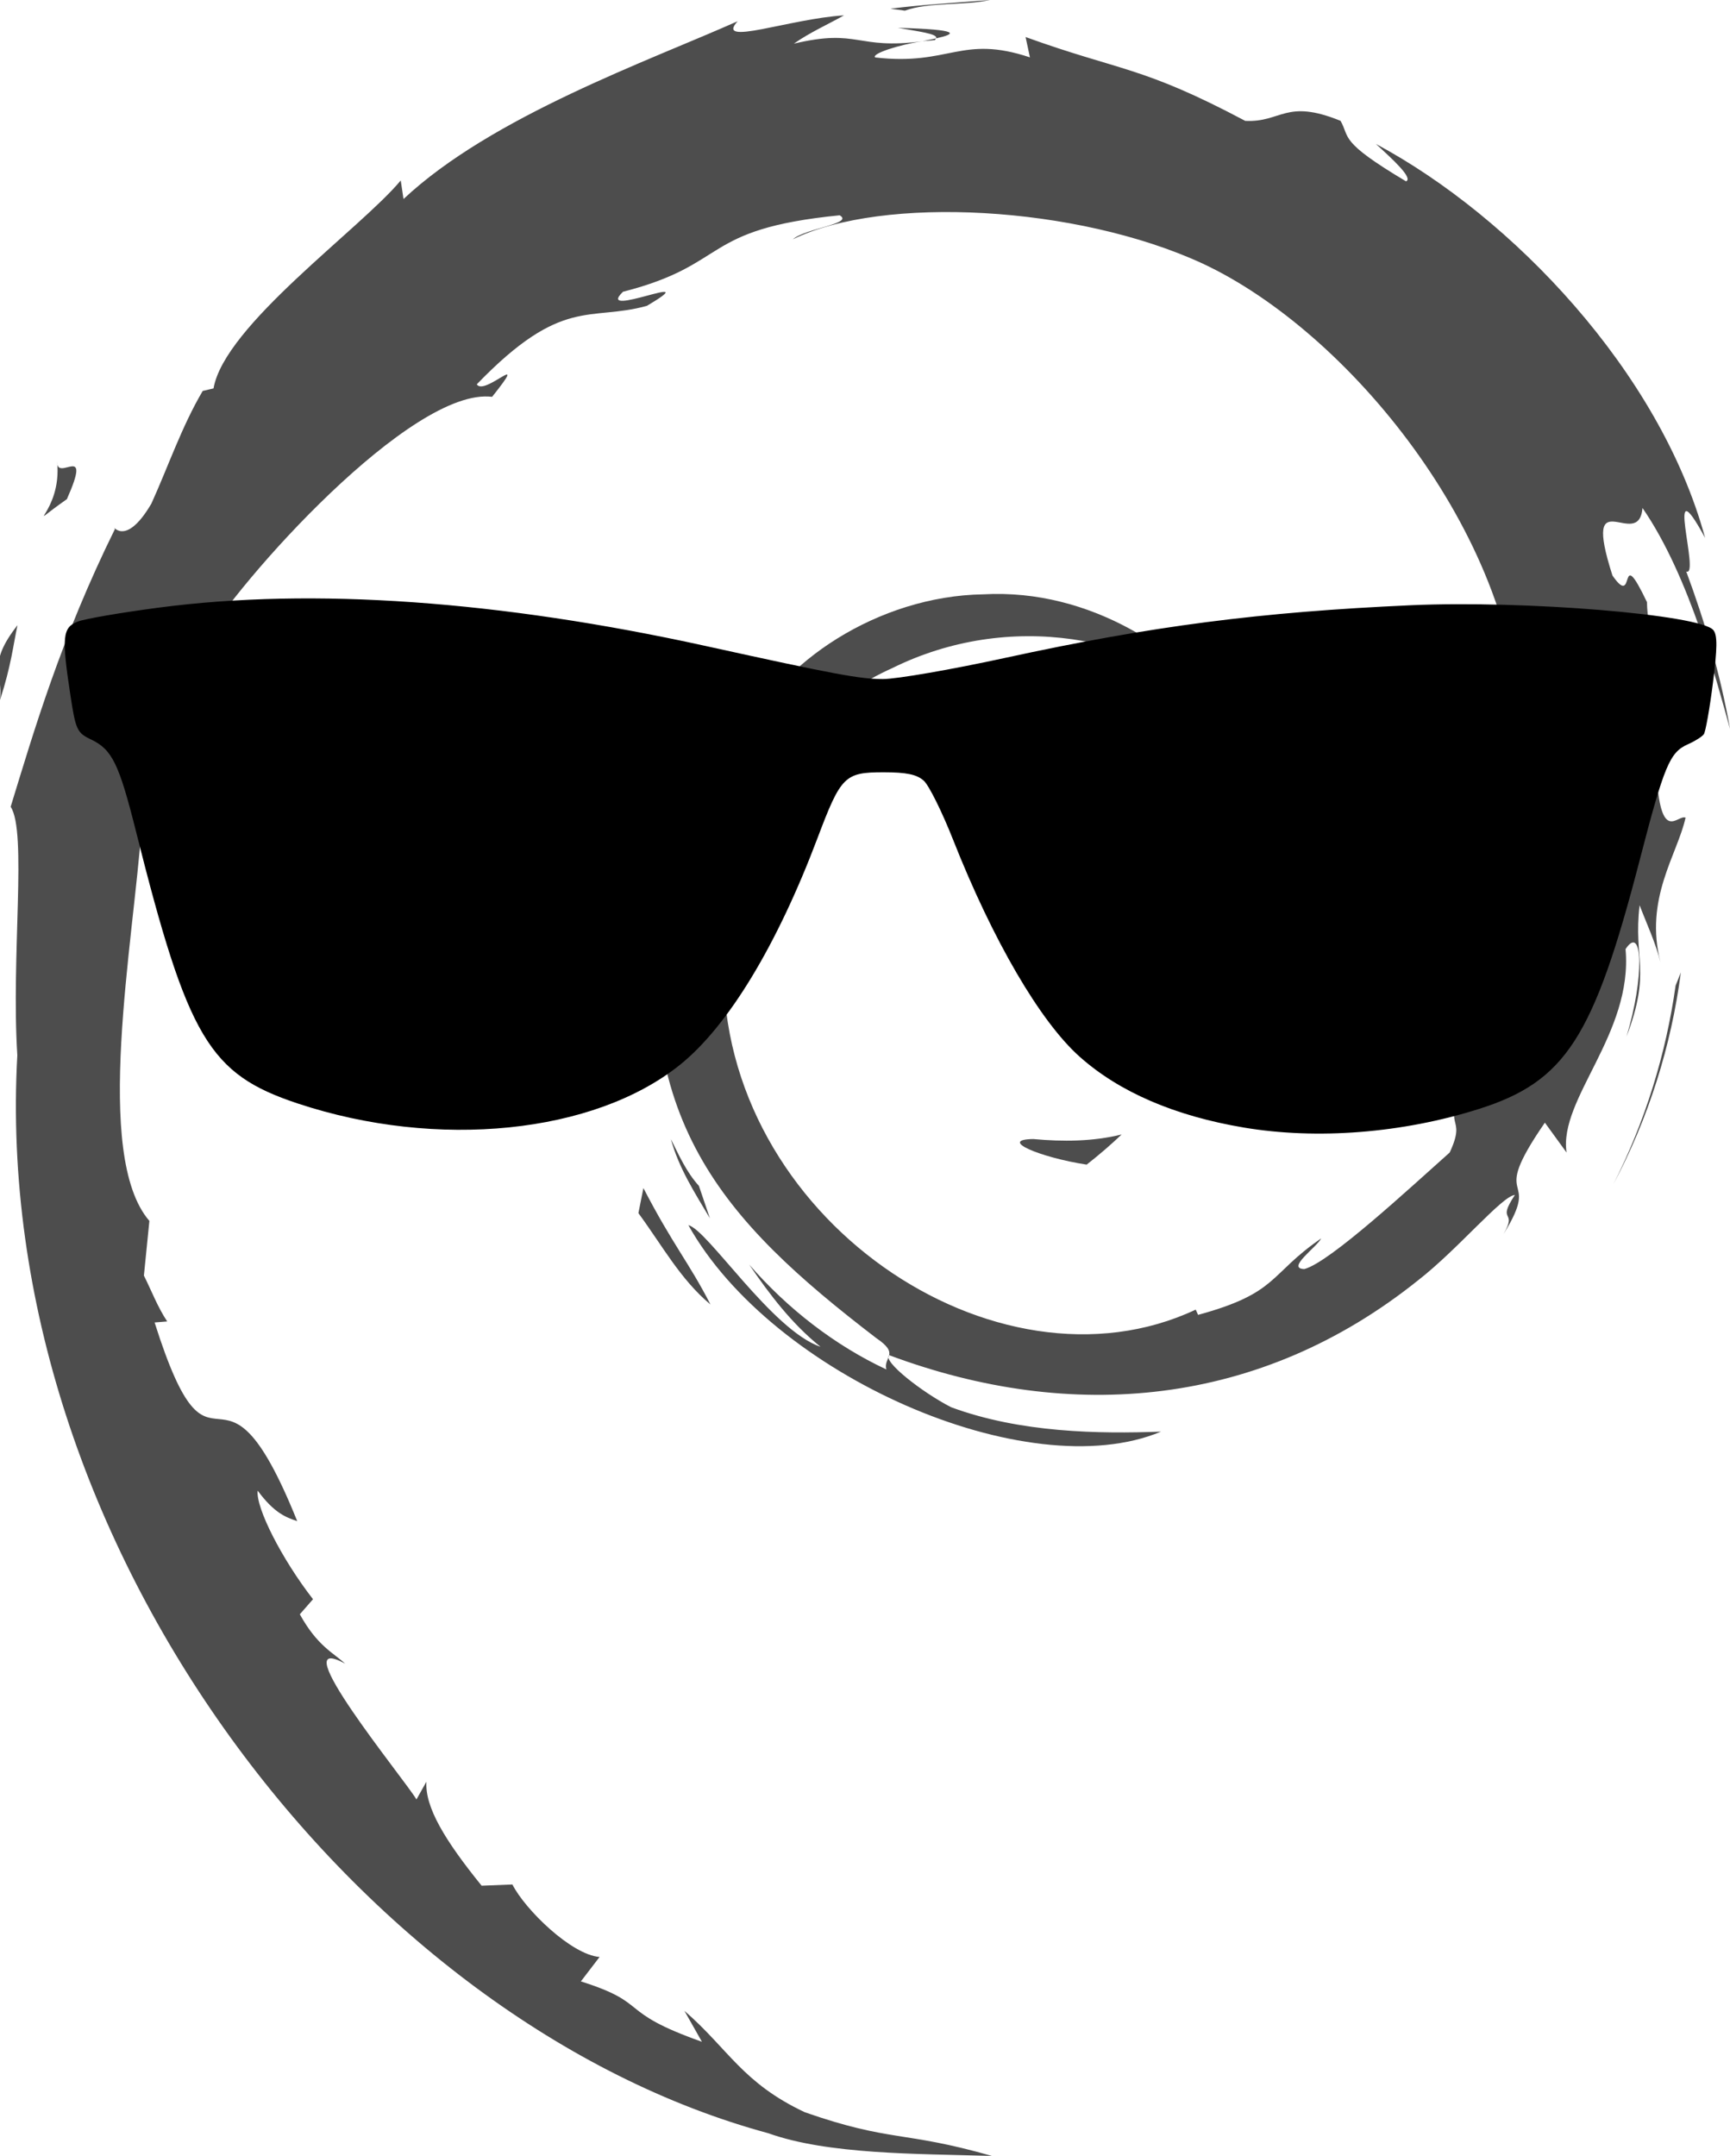
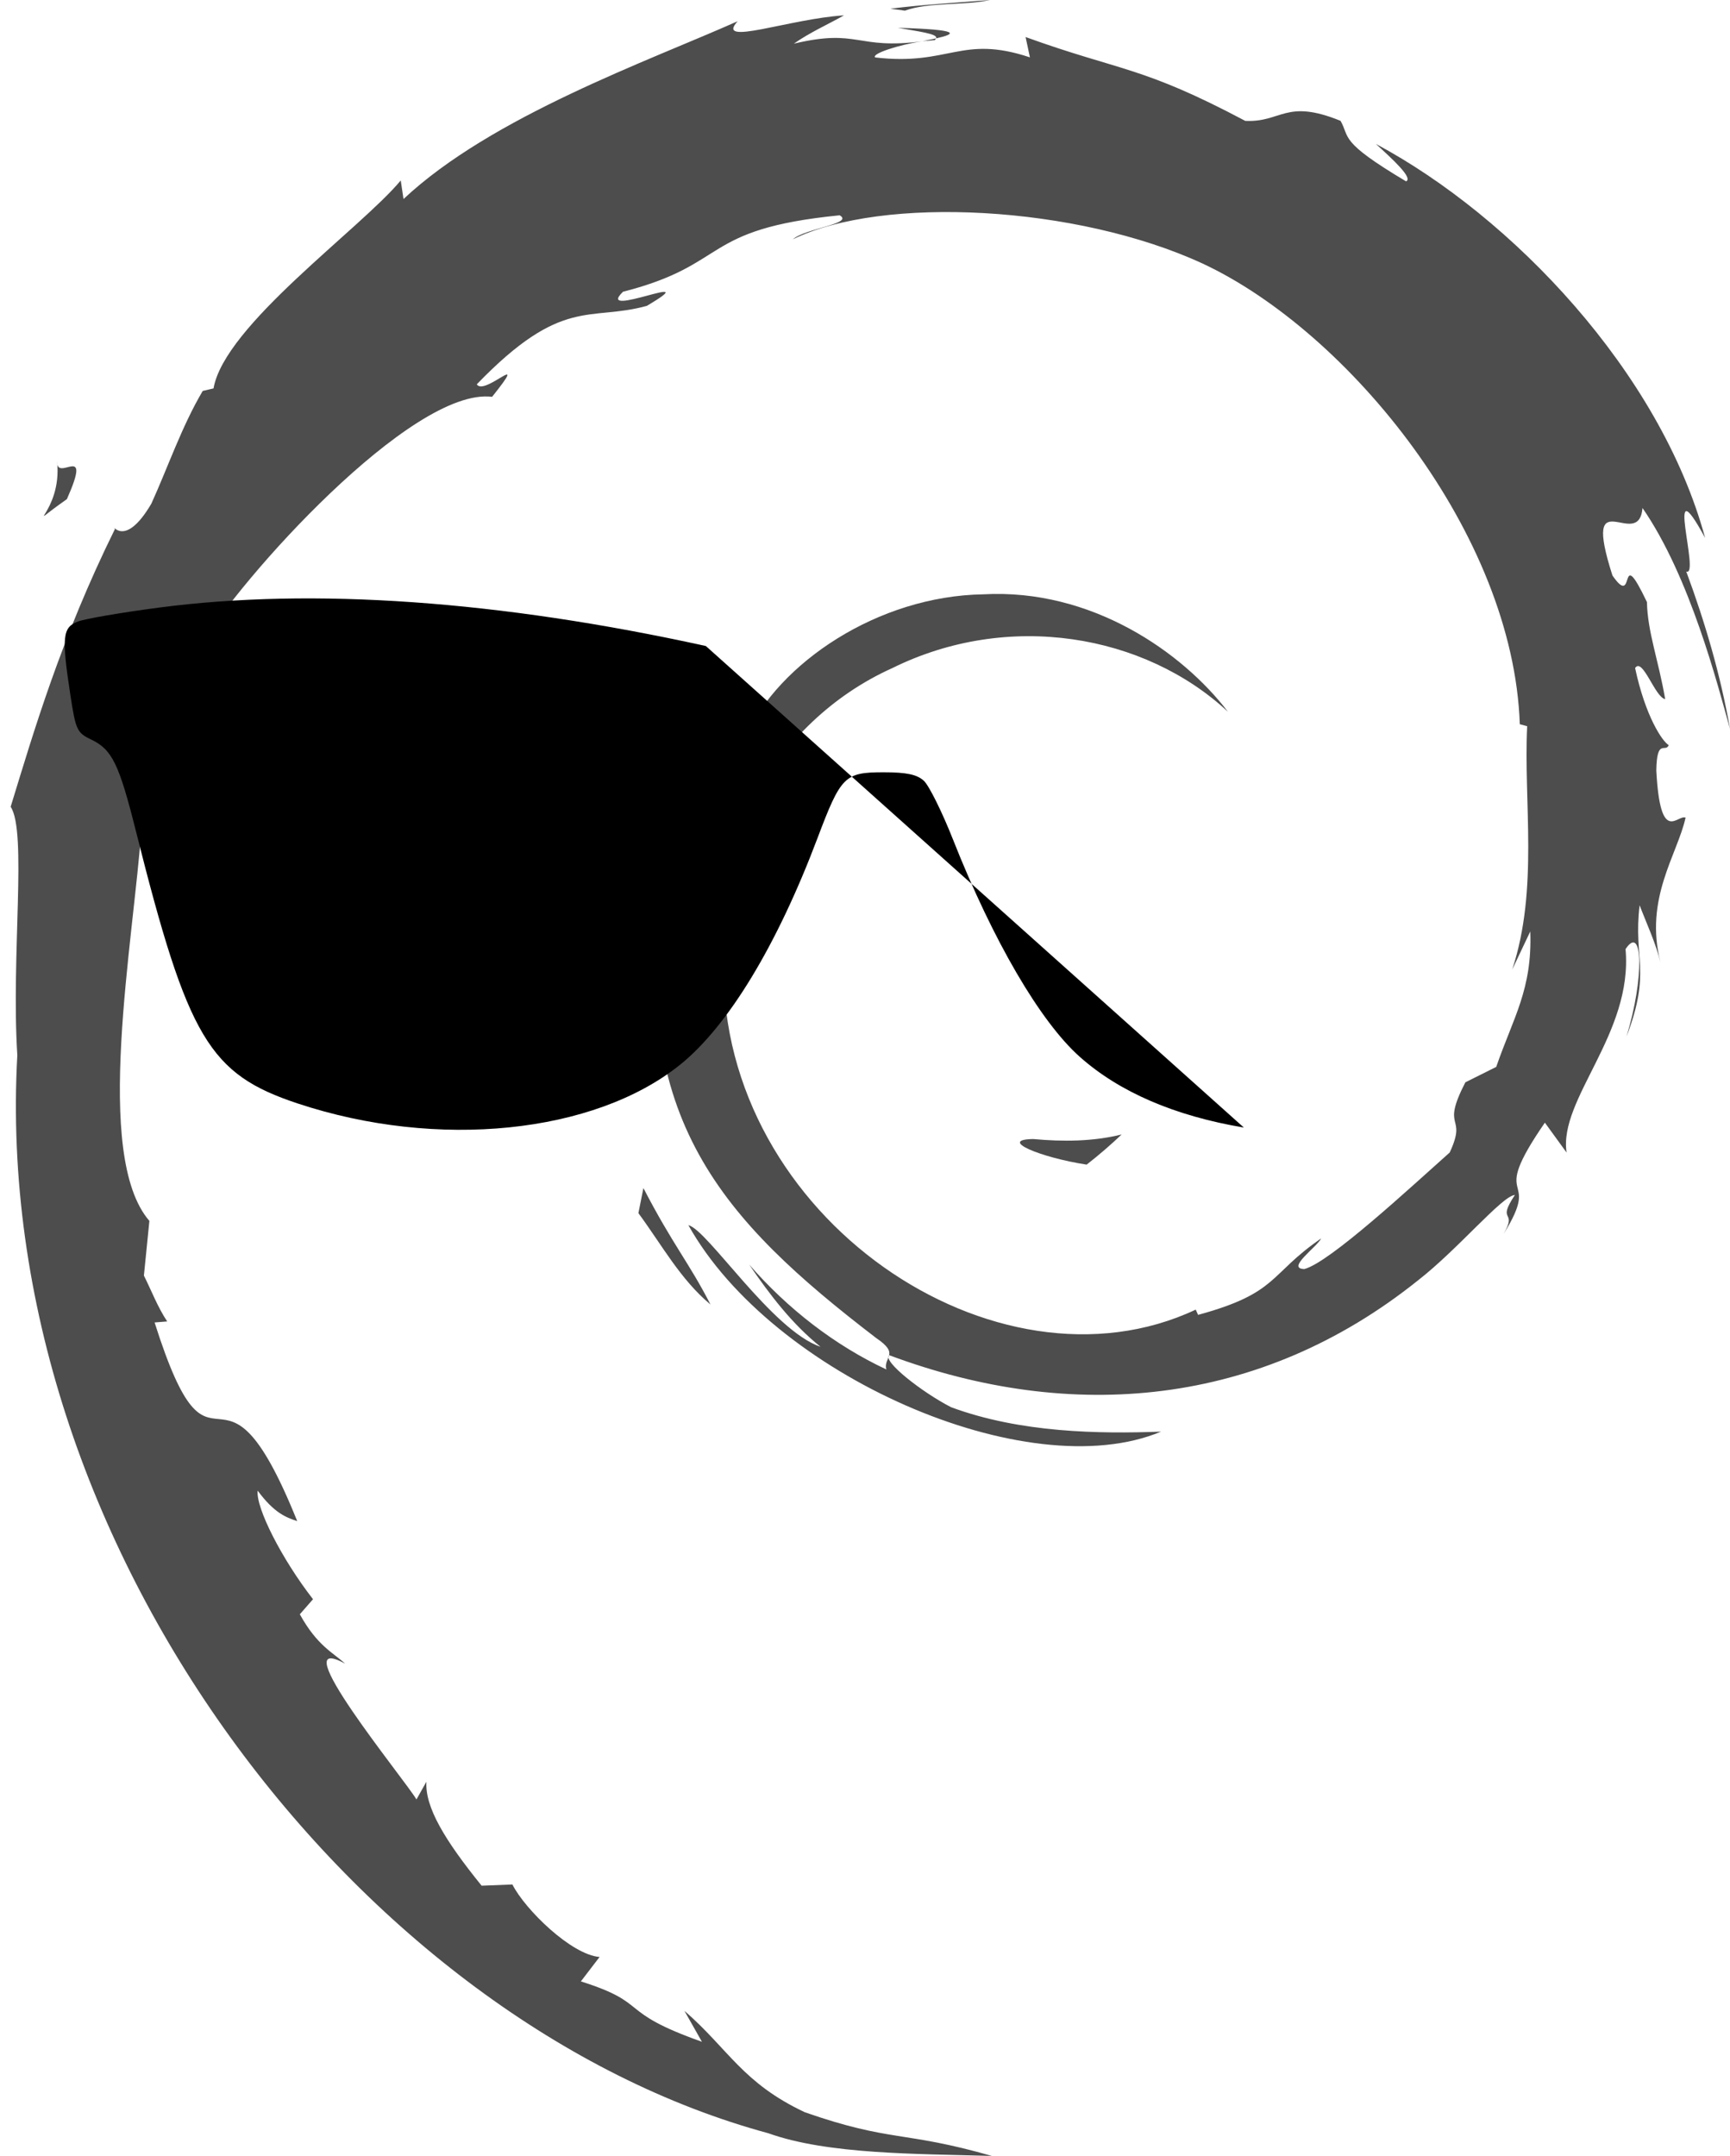
<svg xmlns="http://www.w3.org/2000/svg" xmlns:ns1="http://ns.adobe.com/AdobeIllustrator/10.0/" xmlns:ns2="http://sodipodi.sourceforge.net/DTD/sodipodi-0.dtd" xmlns:ns3="http://www.inkscape.org/namespaces/inkscape" ns1:viewOrigin="262 450" ns1:rulerOrigin="0 0" ns1:pageBounds="0 792 612 0" width="87.041" height="108.445" viewBox="0 0 87.041 108.445" overflow="visible" enable-background="new 0 0 87.041 108.445" xml:space="preserve" version="1.1" id="svg128" ns2:docname="cadr-logo.svg" ns3:export-filename="/home/user/Downloads/cadr-logo.svg.png" ns3:export-xdpi="96" ns3:export-ydpi="96" ns3:version="0.92.4 (5da689c313, 2019-01-14)">
  <defs id="defs132" />
  <ns2:namedview pagecolor="#ffffff" bordercolor="#666666" borderopacity="1" objecttolerance="10" gridtolerance="10" guidetolerance="10" ns3:pageopacity="0" ns3:pageshadow="2" ns3:window-width="1920" ns3:window-height="1025" id="namedview130" showgrid="false" ns3:zoom="3.8775416" ns3:cx="43.5205" ns3:cy="64.655657" ns3:window-x="0" ns3:window-y="55" ns3:window-maximized="0" ns3:current-layer="Layer_1" />
  <g id="Layer_1" ns1:layer="yes" ns1:dimmedPercent="50" ns1:rgbTrio="#4F008000FFFF">
    <g id="g125" style="fill:#4d4d4d">
      <path ns1:knockout="Off" fill="#A80030" d="M51.986,57.297c-1.797,0.025,0.34,0.926,2.686,1.287     c0.648-0.506,1.236-1.018,1.76-1.516C54.971,57.426,53.484,57.434,51.986,57.297" id="path101" style="fill:#4d4d4d" />
-       <path ns1:knockout="Off" fill="#A80030" d="M61.631,54.893c1.07-1.477,1.85-3.094,2.125-4.766c-0.24,1.192-0.887,2.221-1.496,3.307     c-3.359,2.115-0.316-1.256-0.002-2.537C58.646,55.443,61.762,53.623,61.631,54.893" id="path103" style="fill:#4d4d4d" />
-       <path ns1:knockout="Off" fill="#A80030" d="M65.191,45.629c0.217-3.236-0.637-2.213-0.924-0.978     C64.602,44.825,64.867,46.932,65.191,45.629" id="path105" style="fill:#4d4d4d" />
      <path ns1:knockout="Off" fill="#A80030" d="M45.172,1.399c0.959,0.172,2.072,0.304,1.916,0.533     C48.137,1.702,48.375,1.49,45.172,1.399" id="path107" style="fill:#4d4d4d" />
      <path ns1:knockout="Off" fill="#A80030" d="M47.088,1.932l-0.678,0.14l0.631-0.056L47.088,1.932" id="path109" style="fill:#4d4d4d" />
      <path ns1:knockout="Off" fill="#A80030" d="M76.992,46.856c0.107,2.906-0.85,4.316-1.713,6.812l-1.553,0.776     c-1.271,2.468,0.123,1.567-0.787,3.53c-1.984,1.764-6.021,5.52-7.313,5.863c-0.943-0.021,0.639-1.113,0.846-1.541     c-2.656,1.824-2.131,2.738-6.193,3.846l-0.119-0.264c-10.018,4.713-23.934-4.627-23.751-17.371     c-0.107,0.809-0.304,0.607-0.526,0.934c-0.517-6.557,3.028-13.143,9.007-15.832c5.848-2.895,12.704-1.707,16.893,2.197     c-2.301-3.014-6.881-6.209-12.309-5.91c-5.317,0.084-10.291,3.463-11.951,7.131c-2.724,1.715-3.04,6.611-4.227,7.507     C31.699,56.271,36.3,61.342,44.083,67.307c1.225,0.826,0.345,0.951,0.511,1.58c-2.586-1.211-4.954-3.039-6.901-5.277     c1.033,1.512,2.148,2.982,3.589,4.137c-2.438-0.826-5.695-5.908-6.646-6.115c4.203,7.525,17.052,13.197,23.78,10.383     c-3.113,0.115-7.068,0.064-10.566-1.229c-1.469-0.756-3.467-2.322-3.11-2.615c9.182,3.43,18.667,2.598,26.612-3.771     c2.021-1.574,4.229-4.252,4.867-4.289c-0.961,1.445,0.164,0.695-0.574,1.971c2.014-3.248-0.875-1.322,2.082-5.609l1.092,1.504     c-0.406-2.696,3.348-5.97,2.967-10.234c0.861-1.304,0.961,1.403,0.047,4.403c1.268-3.328,0.334-3.863,0.66-6.609     c0.352,0.923,0.814,1.904,1.051,2.878c-0.826-3.216,0.848-5.416,1.262-7.285c-0.408-0.181-1.275,1.422-1.473-2.377     c0.029-1.65,0.459-0.865,0.625-1.271c-0.324-0.186-1.174-1.451-1.691-3.877c0.375-0.57,1.002,1.478,1.512,1.562     c-0.328-1.929-0.893-3.4-0.916-4.88c-1.49-3.114-0.527,0.415-1.736-1.337c-1.586-4.947,1.316-1.148,1.512-3.396     c2.404,3.483,3.775,8.881,4.404,11.117c-0.48-2.726-1.256-5.367-2.203-7.922c0.73,0.307-1.176-5.609,0.949-1.691     c-2.27-8.352-9.715-16.156-16.564-19.818c0.838,0.767,1.896,1.73,1.516,1.881c-3.406-2.028-2.807-2.186-3.295-3.043     c-2.775-1.129-2.957,0.091-4.795,0.002c-5.23-2.774-6.238-2.479-11.051-4.217l0.219,1.023c-3.465-1.154-4.037,0.438-7.782,0.004     c-0.228-0.178,1.2-0.644,2.375-0.815c-3.35,0.442-3.193-0.66-6.471,0.122c0.808-0.567,1.662-0.942,2.524-1.424     c-2.732,0.166-6.522,1.59-5.352,0.295c-4.456,1.988-12.37,4.779-16.811,8.943l-0.14-0.933c-2.035,2.443-8.874,7.296-9.419,10.46     l-0.544,0.127c-1.059,1.793-1.744,3.825-2.584,5.67c-1.385,2.36-2.03,0.908-1.833,1.278c-2.724,5.523-4.077,10.164-5.246,13.97     c0.833,1.245,0.02,7.495,0.335,12.497c-1.368,24.704,17.338,48.69,37.785,54.228c2.997,1.072,7.454,1.031,11.245,1.141     c-4.473-1.279-5.051-0.678-9.408-2.197c-3.143-1.48-3.832-3.17-6.058-5.102l0.881,1.557c-4.366-1.545-2.539-1.912-6.091-3.037     l0.941-1.229c-1.415-0.107-3.748-2.385-4.386-3.646l-1.548,0.061c-1.86-2.295-2.851-3.949-2.779-5.23l-0.5,0.891     c-0.567-0.973-6.843-8.607-3.587-6.83c-0.605-0.553-1.409-0.9-2.281-2.484l0.663-0.758c-1.567-2.016-2.884-4.6-2.784-5.461     c0.836,1.129,1.416,1.34,1.99,1.533c-3.957-9.818-4.179-0.541-7.176-9.994l0.634-0.051c-0.486-0.732-0.781-1.527-1.172-2.307     l0.276-2.75C4.667,58.121,6.719,47.409,7.13,41.534c0.285-2.389,2.378-4.932,3.97-8.92l-0.97-0.167     c1.854-3.234,10.586-12.988,14.63-12.486c1.959-2.461-0.389-0.009-0.772-0.629c4.303-4.453,5.656-3.146,8.56-3.947     c3.132-1.859-2.688,0.725-1.203-0.709c5.414-1.383,3.837-3.144,10.9-3.846c0.745,0.424-1.729,0.655-2.35,1.205     c4.511-2.207,14.275-1.705,20.617,1.225c7.359,3.439,15.627,13.605,15.953,23.17l0.371,0.1     c-0.188,3.802,0.582,8.199-0.752,12.238L76.992,46.856" id="path111" style="fill:#4d4d4d" />
      <path ns1:knockout="Off" fill="#A80030" d="M32.372,59.764l-0.252,1.26c1.181,1.604,2.118,3.342,3.626,4.596     C34.661,63.502,33.855,62.627,32.372,59.764" id="path113" style="fill:#4d4d4d" />
-       <path ns1:knockout="Off" fill="#A80030" d="M35.164,59.654c-0.625-0.691-0.995-1.523-1.409-2.352     c0.396,1.457,1.207,2.709,1.962,3.982L35.164,59.654" id="path115" style="fill:#4d4d4d" />
-       <path ns1:knockout="Off" fill="#A80030" d="M84.568,48.916l-0.264,0.662c-0.484,3.438-1.529,6.84-3.131,9.994     C82.943,56.244,84.088,52.604,84.568,48.916" id="path117" style="fill:#4d4d4d" />
      <path ns1:knockout="Off" fill="#A80030" d="M45.527,0.537C46.742,0.092,48.514,0.293,49.803,0c-1.68,0.141-3.352,0.225-5.003,0.438     L45.527,0.537" id="path119" style="fill:#4d4d4d" />
      <path ns1:knockout="Off" fill="#A80030" d="M2.872,23.219c0.28,2.592-1.95,3.598,0.494,1.889     C4.676,22.157,2.854,24.293,2.872,23.219" id="path121" style="fill:#4d4d4d" />
-       <path ns1:knockout="Off" fill="#A80030" d="M0,35.215c0.563-1.728,0.665-2.766,0.88-3.766C-0.676,33.438,0.164,33.862,0,35.215" id="path123" style="fill:#4d4d4d" />
    </g>
-     <path style="fill:#000000;stroke-width:0.239" d="m 62.581,56.719 c -3.471,-0.583 -6.26,-1.784 -8.254,-3.557 -1.989,-1.768 -4.369,-5.845 -6.373,-10.917 -0.553,-1.401 -1.217,-2.738 -1.475,-2.972 -0.348,-0.315 -0.869,-0.425 -2.022,-0.425 -1.96,0 -2.147,0.186 -3.328,3.315 -2.037,5.397 -4.495,9.451 -6.911,11.395 C 29.896,57.036 22.005,57.837 14.987,55.511 10.524,54.032 9.458,52.238 6.84,41.815 5.986,38.412 5.639,37.703 4.582,37.199 3.875,36.862 3.808,36.719 3.541,34.962 3.095,32.036 3.143,31.564 3.915,31.266 4.277,31.126 6.131,30.808 8.037,30.559 15.745,29.552 25.128,30.214 35.513,32.497 c 6.499,1.429 7.75,1.662 8.907,1.662 0.693,0 3.469,-0.481 6.169,-1.069 7.33,-1.595 12.812,-2.306 20.404,-2.645 5.708,-0.255 14.564,0.473 15.209,1.25 0.21,0.253 0.204,0.899 -0.022,2.675 -0.164,1.288 -0.369,2.441 -0.456,2.564 -0.086,0.122 -0.448,0.35 -0.803,0.506 -0.912,0.4 -1.194,1.077 -2.417,5.799 -2.326,8.981 -3.74,11.168 -8.112,12.55 -3.838,1.212 -8.123,1.55 -11.814,0.93 z" id="path4082" ns3:connector-curvature="0" />
+     <path style="fill:#000000;stroke-width:0.239" d="m 62.581,56.719 c -3.471,-0.583 -6.26,-1.784 -8.254,-3.557 -1.989,-1.768 -4.369,-5.845 -6.373,-10.917 -0.553,-1.401 -1.217,-2.738 -1.475,-2.972 -0.348,-0.315 -0.869,-0.425 -2.022,-0.425 -1.96,0 -2.147,0.186 -3.328,3.315 -2.037,5.397 -4.495,9.451 -6.911,11.395 C 29.896,57.036 22.005,57.837 14.987,55.511 10.524,54.032 9.458,52.238 6.84,41.815 5.986,38.412 5.639,37.703 4.582,37.199 3.875,36.862 3.808,36.719 3.541,34.962 3.095,32.036 3.143,31.564 3.915,31.266 4.277,31.126 6.131,30.808 8.037,30.559 15.745,29.552 25.128,30.214 35.513,32.497 z" id="path4082" ns3:connector-curvature="0" />
  </g>
</svg>